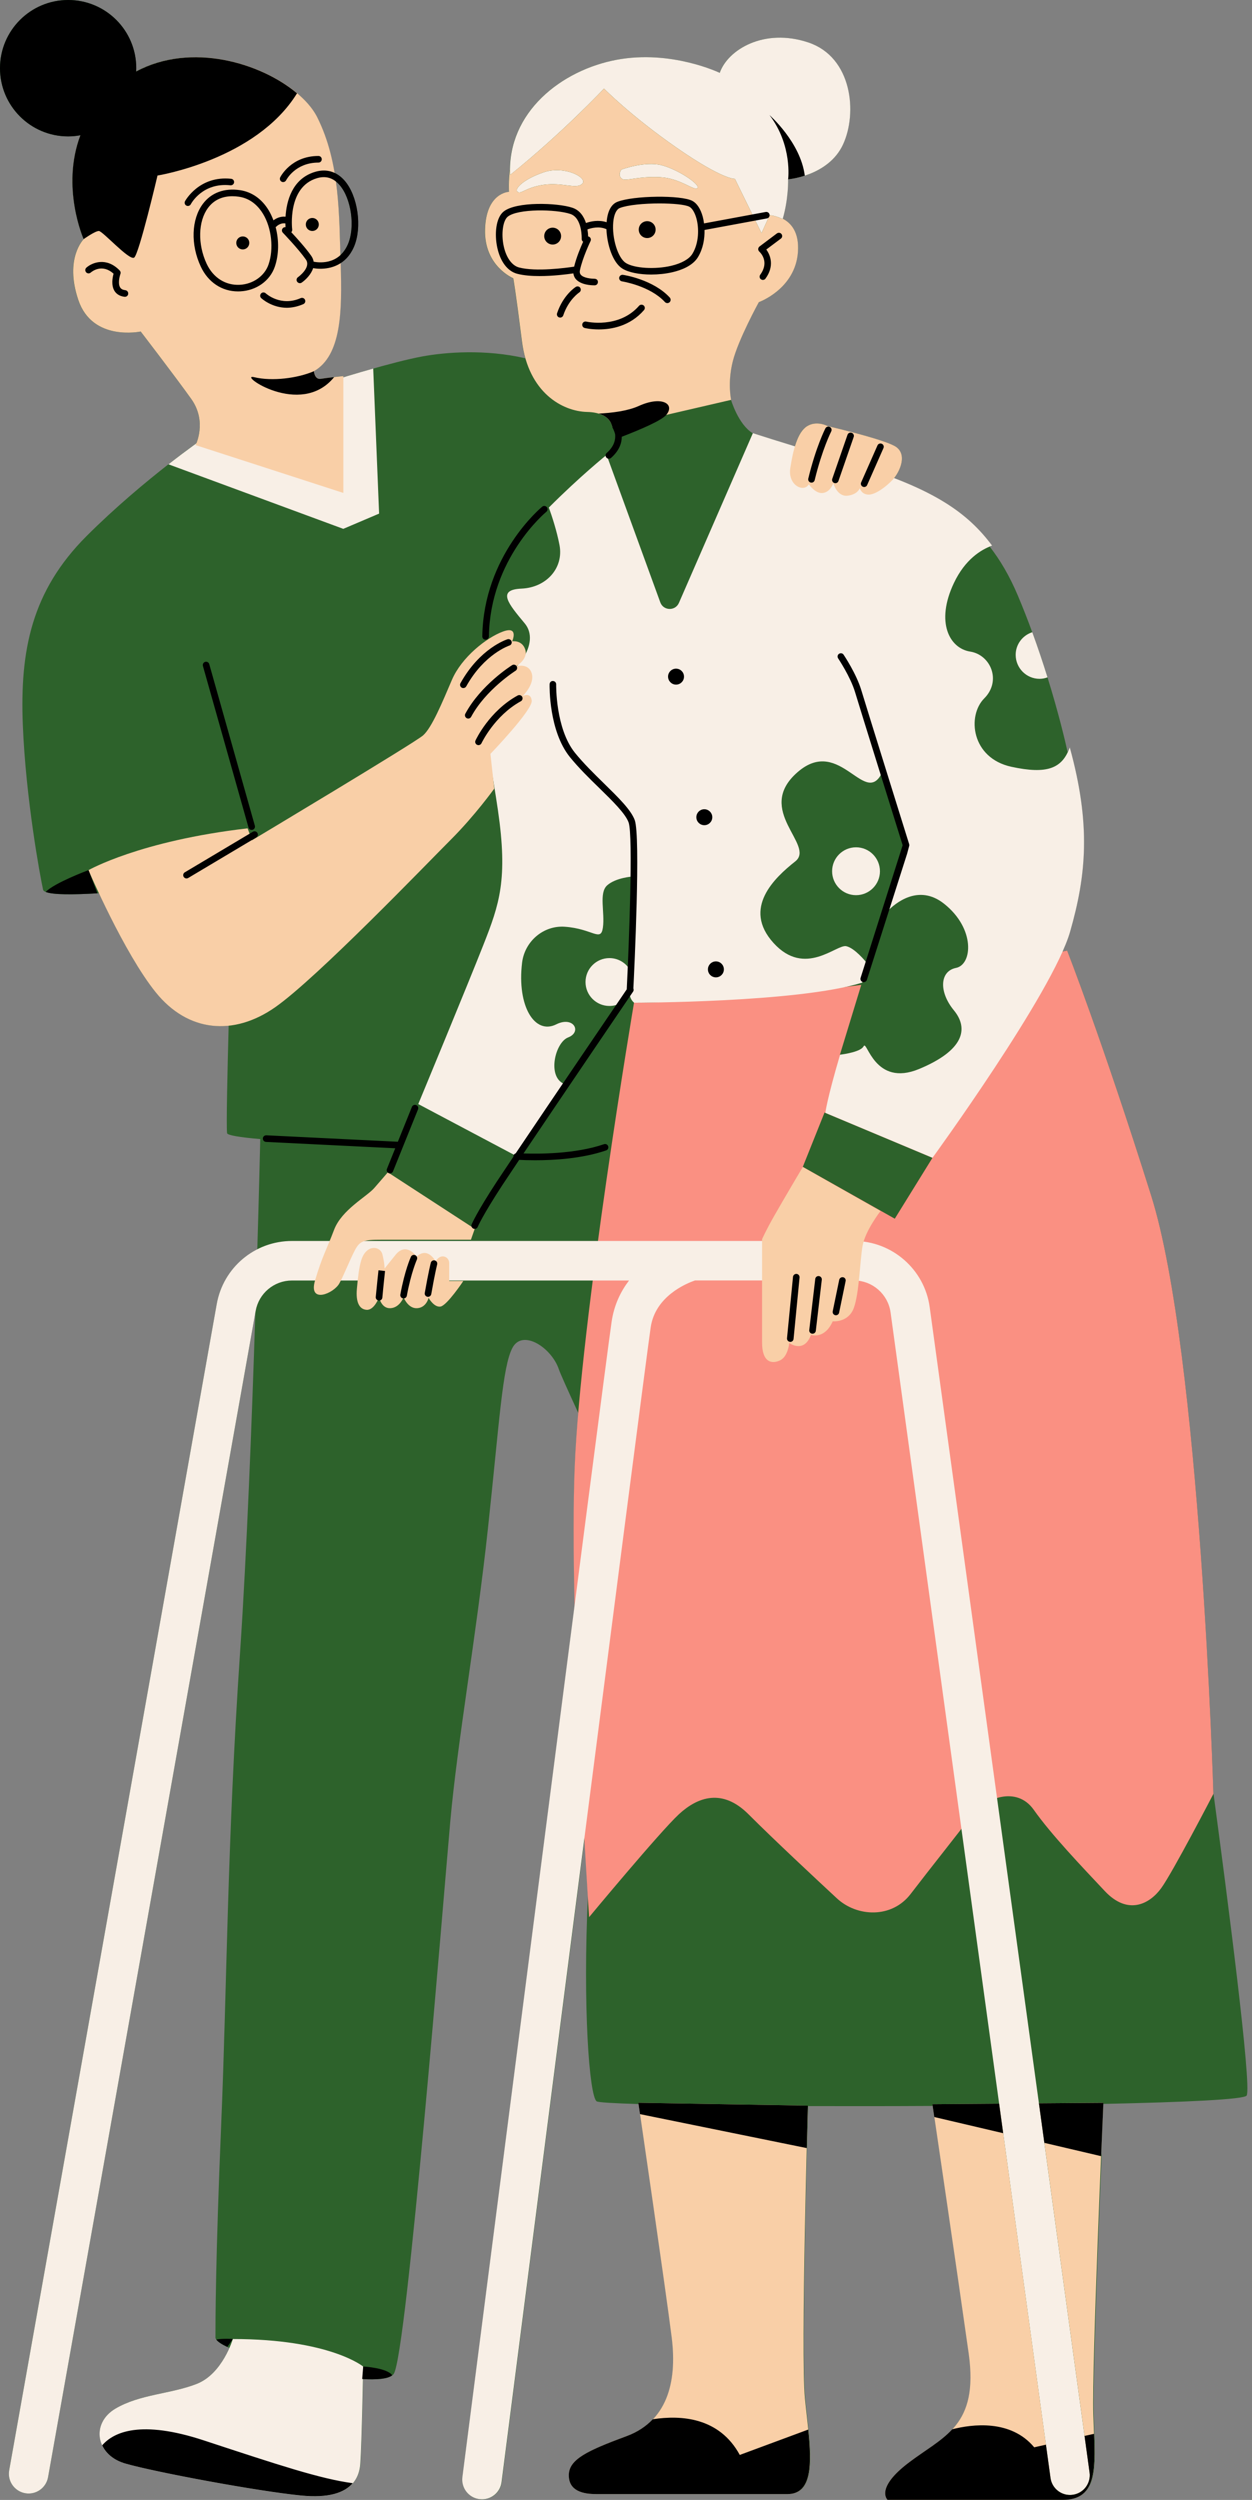
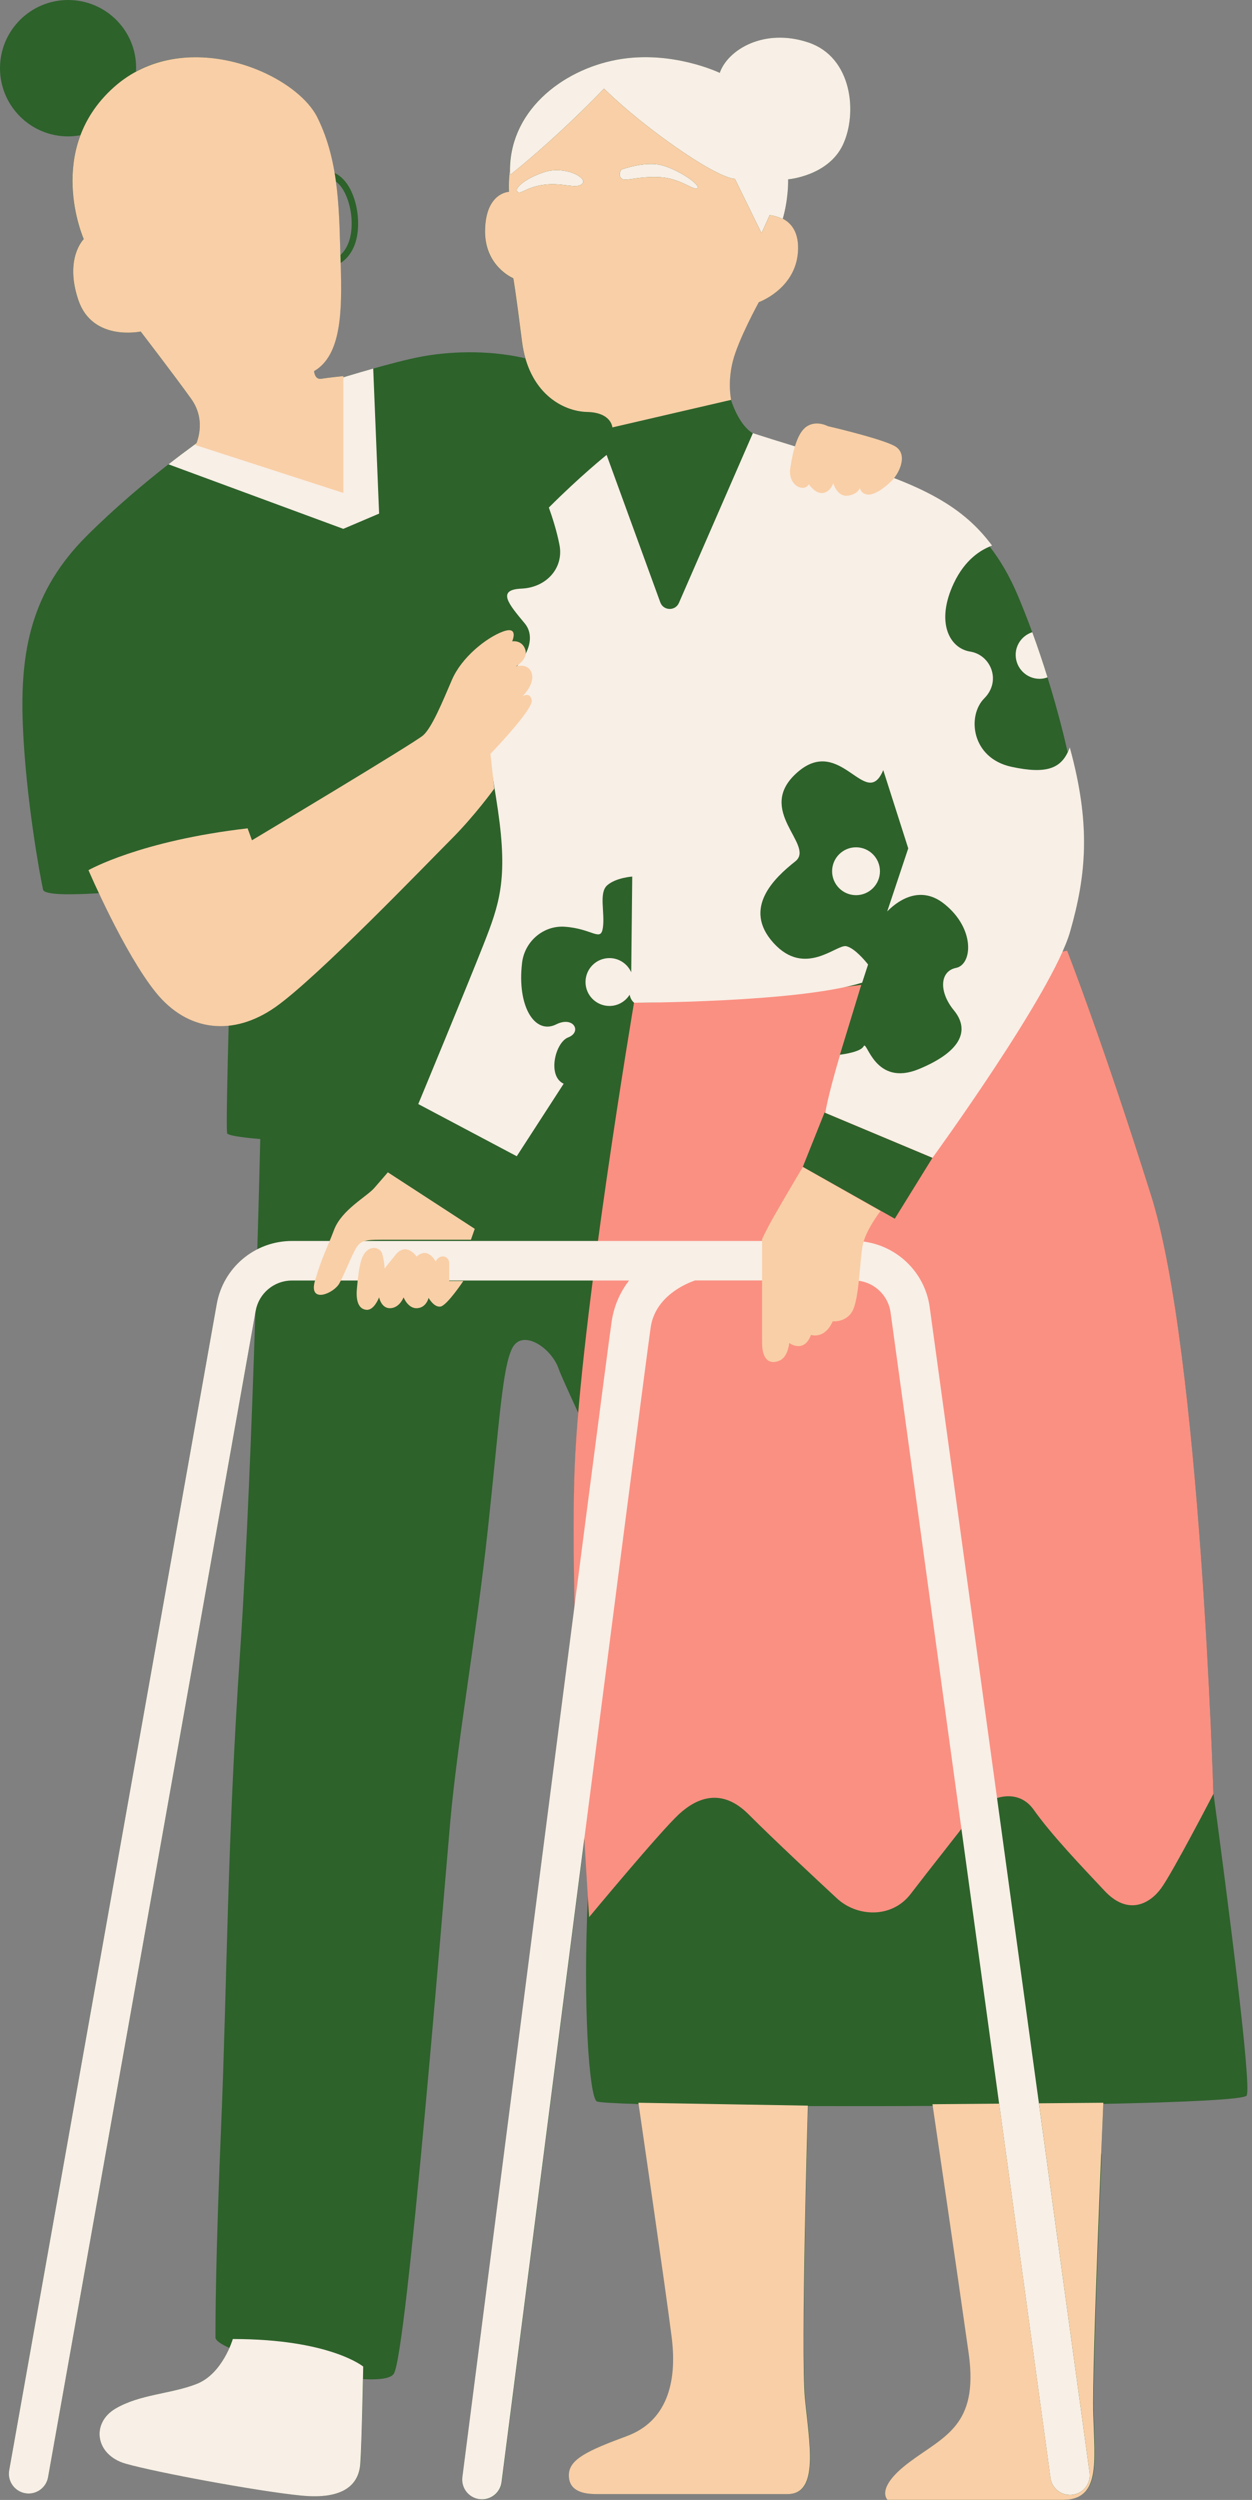
<svg xmlns="http://www.w3.org/2000/svg" fill="#000000" height="491.9" preserveAspectRatio="xMidYMid meet" version="1" viewBox="0.0 0.0 246.5 491.9" width="246.5" zoomAndPan="magnify">
  <rect x="0.0" y="0.0" width="246.5" height="491.9" fill="#808080" stroke="none" />
  <g id="change1_1">
    <path d="M216.83,423.12c0,0,0-0.01,0-0.01c0.09-2.16,0.17-4.03,0.23-5.53c0-0.08,0.01-0.17,0.01-0.25 c0.04-0.92,0.07-1.68,0.1-2.26c0-0.08,0.01-0.14,0.01-0.21c0-0.11,0.01-0.21,0.01-0.31c0.01-0.24,0.02-0.43,0.02-0.57 c16.13-0.34,27.81-0.88,28.24-1.65c1.04-1.88-3.86-39.57-6.57-59.71c-0.2-6.22-2.93-87.77-12.25-117.39 c-9.7-30.8-16.54-48.19-16.54-48.19s-0.32,0.07-0.9,0.19c0.65-1.45,1.15-2.76,1.47-3.89c3.17-11.11,4.13-21.01-0.07-36.27 c-0.12,0.33-0.25,0.64-0.39,0.94c-0.44-2.02-1.74-7.58-3.96-14.72l0,0c0,0,0,0,0,0c-0.21-0.67-0.42-1.35-0.65-2.04 c-0.02-0.05-0.03-0.11-0.05-0.16c-0.45-1.38-0.93-2.81-1.44-4.27c-0.02-0.05-0.04-0.1-0.06-0.16c-0.26-0.74-0.53-1.49-0.8-2.24 c0,0,0,0,0,0l0,0c-0.86-2.36-1.81-4.79-2.84-7.23c-1.64-3.89-3.52-7.04-5.53-9.62c0.15-0.06,0.3-0.13,0.44-0.18 c-3.88-5.21-8.98-9.34-19.3-13.29c1.25-1.54,2.74-4.97,0-6.39c-2.89-1.5-13.05-3.85-13.05-3.85s-2.14-1.18-4.06,0 c-1.11,0.68-1.86,2.19-2.4,3.99c-6.64-2.05-8.29-2.6-8.29-2.6c-2.85-1.71-4.28-6.56-4.28-6.56s-0.75-3.28,0.32-7.56 c1.07-4.28,5.13-11.66,5.13-11.66s7.16-2.57,7.7-9.84c0.29-3.97-1.39-5.76-2.98-6.58c1.16-4.04,1.05-7.75,1.05-7.75 s0.1-0.01,0.23-0.03c0.01,0,0.01,0,0.02,0c0.08-0.01,0.17-0.02,0.29-0.04c0,0,0.01,0,0.01,0c0.58-0.09,1.56-0.27,2.73-0.65 c0,0,0,0,0,0l0,0c2.53-0.82,5.86-2.54,7.52-6.12c2.89-6.2,1.82-17.22-6.84-20.1c-8.66-2.89-15.83,1.39-17.43,5.99 c0,0-9.52-4.6-20.32-2.57c-10.8,2.03-21.49,10.27-20.96,22.67c-0.02-0.5,0-0.97,0.02-1.45c-0.39,2.79-0.23,4.77-0.23,4.77 s-4.49,0.11-4.71,7.38c-0.21,7.27,5.56,9.62,5.56,9.62s0.43,2.25,1.71,12.41c0.15,1.2,0.38,2.3,0.68,3.32 c-7.92-1.83-15.71-1.2-20.25-0.37c-2.93,0.54-7.02,1.62-10.96,2.75c-0.06,0.02-0.11,0.03-0.17,0.05c-0.34,0.1-0.69,0.2-1.03,0.3 c-0.07,0.02-0.15,0.04-0.22,0.06c-0.38,0.11-0.76,0.22-1.13,0.33c-0.01,0-0.02,0-0.03,0.01c-0.4,0.12-0.8,0.24-1.19,0.35 c-0.03,0.01-0.07,0.02-0.1,0.03c-0.27,0.08-0.53,0.16-0.79,0.24V74c0,0-0.83,0.09-1.8,0.2l0,0c-0.01,0-0.02,0-0.03,0 c-0.21,0.02-0.43,0.05-0.65,0.08c-0.07,0.01-0.15,0.02-0.22,0.03c-0.16,0.02-0.32,0.04-0.48,0.06c-0.12,0.01-0.22,0.03-0.33,0.04 c-0.11,0.01-0.22,0.03-0.32,0.04c-0.2,0.03-0.39,0.06-0.55,0.08c-1.28,0.21-1.39-1.5-1.39-1.5c5.35-3.1,5.56-11.66,5.24-21.17 c0-0.03,0-0.06,0-0.09c1.01-0.65,1.95-1.63,2.63-3.18c1.68-3.84,0.79-10.07-1.86-13.08c-0.59-0.67-1.25-1.17-1.96-1.5 c-0.63-3.75-1.66-7.43-3.4-10.92c-0.81-1.61-2.18-3.23-3.97-4.74l0,0c0,0,0,0,0,0c-0.87-0.74-1.85-1.44-2.91-2.11 c-0.03-0.02-0.06-0.04-0.1-0.06c-1.04-0.65-2.15-1.25-3.33-1.8c-0.07-0.03-0.13-0.06-0.2-0.09c-1.17-0.53-2.39-1.01-3.66-1.43 c-0.09-0.03-0.18-0.06-0.27-0.08c-0.57-0.18-1.16-0.35-1.75-0.5c-0.07-0.02-0.13-0.04-0.2-0.05c-0.64-0.16-1.3-0.3-1.96-0.43 c-0.09-0.02-0.19-0.03-0.28-0.05c-0.57-0.1-1.14-0.19-1.71-0.26c-0.13-0.02-0.26-0.03-0.39-0.05c-0.66-0.07-1.32-0.13-1.99-0.16 c-0.06,0-0.12,0-0.18,0c-0.6-0.02-1.19-0.02-1.79-0.01c-0.16,0-0.32,0.01-0.49,0.02c-0.64,0.03-1.28,0.07-1.92,0.14 c-0.02,0-0.04,0-0.05,0c-0.65,0.08-1.3,0.19-1.95,0.31c-0.17,0.03-0.33,0.07-0.49,0.1c-0.54,0.12-1.09,0.25-1.63,0.41 c-0.11,0.03-0.23,0.06-0.35,0.1c-0.63,0.19-1.26,0.42-1.88,0.67c-0.14,0.06-0.29,0.12-0.43,0.18c-0.51,0.22-1.01,0.45-1.5,0.71 c-0.1,0.05-0.19,0.09-0.29,0.14c0.01-0.22,0.03-0.44,0.03-0.66C26.84,6.01,20.83,0,13.42,0S0,6.01,0,13.42 c0,7.41,6.01,13.42,13.42,13.42c0.82,0,1.63-0.09,2.41-0.23c0,0,0,0,0,0c-3.15,8.35-0.77,16.61,0.24,19.42 c0,0.01,0.01,0.02,0.01,0.03c0.15,0.42,0.27,0.71,0.33,0.86c0.01,0.02,0.01,0.02,0.02,0.04c0.02,0.05,0.04,0.09,0.04,0.09 s-3.85,3.74-1.07,11.98s12.3,6.2,12.3,6.2s6.74,8.77,9.95,13.26c2.68,3.75,1.48,7.57,1.01,8.73c-1.16,0.83-3.09,2.26-5.49,4.13 c0,0,0,0,0,0l0,0c-4.42,3.45-10.42,8.43-16.13,14.13C6.2,116.32,3.92,128.01,4.49,142.55c0.57,14.54,3.42,29.94,3.99,32.51 c0.06,0.28,0.47,0.48,1.13,0.62c0.02,0.01,0.05,0.01,0.07,0.02c0.75,0.15,1.82,0.24,3.11,0.26c0.04,0,0.08,0,0.13,0 c0.42,0.01,0.86,0.01,1.33,0c0,0,0.01,0,0.01,0c0.97-0.01,2.03-0.04,3.14-0.09c0.04,0,0.08,0,0.12-0.01 c0.54-0.03,1.09-0.05,1.65-0.09c0,0,0,0,0.01,0l0,0c0.1-0.01,0.2-0.01,0.31-0.02c2.53,5.4,7.01,14.32,11.21,19.52 c3.99,4.94,9.06,7.09,14.32,6.54c-0.23,8.44-0.49,19.91-0.31,21.16c0.06,0.41,2.5,0.82,6.53,1.16c-0.07,2.88-0.26,10.95-0.58,21.7 c-4.09,2.09-7.14,5.99-7.98,10.78L1.81,486.07c-0.38,2.11,1.03,4.13,3.14,4.51c2.11,0.38,4.13-1.03,4.51-3.14l40.82-229.19 c-0.68,21.05-1.69,47.38-3.01,66.82c-2.57,37.93-2.57,65.59-3.71,92.68c-1.14,27.09-1.14,39.07-1.14,42.21 c0,0.12,0.07,0.26,0.17,0.4l0,0c0,0,0,0,0,0c0.15,0.22,0.42,0.45,0.79,0.69c0,0,0,0,0,0c0.18,0.12,0.39,0.25,0.62,0.37 c0,0,0.01,0,0.01,0.01c0.34,0.19,0.73,0.38,1.16,0.57c-0.95,2.17-2.99,5.73-6.46,7.08c-5.13,2-11.12,2-15.97,4.85 c-3.16,1.86-3.88,5.17-2.35,7.72c0.03,0.05,0.07,0.11,0.1,0.16c0.09,0.15,0.19,0.29,0.3,0.43c0.05,0.07,0.11,0.13,0.17,0.2 c0.12,0.14,0.25,0.29,0.38,0.42c0.16,0.16,0.33,0.31,0.51,0.45c0.09,0.08,0.2,0.14,0.3,0.21c0.14,0.1,0.29,0.21,0.45,0.3 c0.1,0.06,0.21,0.12,0.32,0.18c0.18,0.1,0.37,0.19,0.57,0.28c0.1,0.04,0.19,0.09,0.3,0.13c0.31,0.12,0.62,0.24,0.96,0.34 c5.99,1.71,25.95,5.42,34.51,6.27c0.62,0.06,1.21,0.1,1.77,0.12c0.17,0.01,0.33,0.01,0.5,0.01c0.39,0.01,0.77,0,1.14-0.01 c0.16-0.01,0.32-0.01,0.47-0.02c0.38-0.02,0.75-0.06,1.1-0.11c0.09-0.01,0.19-0.02,0.29-0.03c0.45-0.07,0.87-0.15,1.26-0.25 c0.03-0.01,0.05-0.02,0.08-0.02c0.36-0.1,0.69-0.21,1.01-0.33c0.07-0.03,0.14-0.06,0.21-0.09c0.28-0.12,0.54-0.25,0.78-0.38 c0.05-0.03,0.1-0.05,0.15-0.08c0.58-0.35,1.07-0.76,1.47-1.21c0,0,0,0,0,0l0,0c0.93-1.07,1.38-2.41,1.48-3.85 c0.21-2.99,0.43-12.19,0.52-16.64c1.33,0.07,2.5,0.07,3.46-0.04c0.03,0,0.07-0.01,0.11-0.01c0.2-0.02,0.39-0.05,0.58-0.09 c0.06-0.01,0.12-0.02,0.18-0.03c0.17-0.03,0.32-0.07,0.47-0.12c0.06-0.02,0.11-0.03,0.16-0.05c0.14-0.05,0.27-0.1,0.38-0.15 c0.04-0.02,0.07-0.04,0.11-0.06c0.11-0.06,0.22-0.12,0.31-0.2l0,0l0,0c0.11-0.09,0.21-0.18,0.28-0.29 c2.57-3.99,9.7-92.68,11.12-108.65c1.43-15.97,5.13-36.5,7.41-57.61c2.28-21.1,2.85-31.94,4.85-35.65c2-3.71,7.7,0,9.13,4.28 c0.26,0.77,1.68,3.94,3.84,8.62c-0.33,3.91-0.57,7.54-0.7,10.77c-0.29,7.51-0.25,17.03-0.01,27.02 c-8.46,65.43-21.31,165.45-22.09,171.54c-0.27,2.13,1.23,4.08,3.36,4.35c0.17,0.02,0.34,0.03,0.5,0.03c1.93,0,3.6-1.43,3.85-3.39 c0.15-1.19,8.53-66.41,16.31-126.72c0.26,4.6,0.49,8.43,0.66,11.15c-1.04,22.01,0.26,39.61,1.71,40.64c0.3,0.21,3.35,0.39,8.31,0.54 c0.46,3.13,5.43,37.24,6.52,45.94c0.83,6.63-0.16,12.35-3.71,16.08c-0.33,0.35-0.68,0.67-1.05,0.98c-0.01,0.01-0.02,0.01-0.03,0.02 c-0.35,0.29-0.72,0.56-1.11,0.82c-0.04,0.03-0.08,0.06-0.12,0.08c-0.36,0.23-0.74,0.44-1.13,0.65c-0.08,0.04-0.15,0.08-0.22,0.12 c-0.46,0.23-0.95,0.44-1.46,0.63c-7.7,2.85-11.41,4.56-11.41,7.7c0,3.14,2.85,3.71,5.42,3.71c2.57,0,31.37,0,37.64,0 c0.36,0,0.68-0.04,0.98-0.1c0.09-0.02,0.18-0.05,0.27-0.07c0.21-0.06,0.4-0.13,0.58-0.22c0.08-0.04,0.17-0.08,0.25-0.12 c0.19-0.11,0.37-0.24,0.53-0.38c0.04-0.04,0.09-0.07,0.13-0.11c0.19-0.19,0.37-0.41,0.52-0.64c0.05-0.07,0.08-0.15,0.13-0.23 c0.1-0.18,0.2-0.37,0.29-0.57c0.04-0.1,0.08-0.21,0.12-0.32c0.07-0.21,0.14-0.42,0.2-0.65c0.03-0.11,0.06-0.21,0.08-0.32 c0.07-0.32,0.13-0.66,0.18-1.02c0.01-0.11,0.02-0.23,0.03-0.35c0.03-0.26,0.05-0.53,0.07-0.81c0.01-0.17,0.02-0.35,0.02-0.52 c0.01-0.24,0.01-0.48,0.01-0.73c0-0.19,0-0.38,0-0.57c0-0.26-0.01-0.53-0.02-0.8c-0.01-0.36-0.03-0.73-0.05-1.1 c-0.01-0.22-0.03-0.44-0.04-0.66c-0.02-0.3-0.05-0.6-0.07-0.9c-0.01-0.15-0.03-0.3-0.04-0.45c-0.21-2.33-0.52-4.79-0.75-7.18 c-0.63-6.56-0.01-35.06,0.35-49.36c0.01-0.4,0.02-0.79,0.03-1.17c0.01-0.23,0.01-0.46,0.02-0.68c0.01-0.22,0.01-0.45,0.02-0.66 c0.01-0.29,0.02-0.57,0.02-0.84c0.01-0.24,0.01-0.48,0.02-0.7c0-0.02,0-0.04,0-0.06c0.01-0.45,0.02-0.88,0.03-1.26 c0-0.01,0-0.01,0-0.02c0.01-0.38,0.02-0.72,0.03-1.03c0-0.06,0-0.12,0.01-0.18c0.01-0.26,0.01-0.5,0.02-0.7c0-0.01,0-0.02,0-0.03 c0-0.18,0.01-0.32,0.01-0.45c0.01-0.18,0.01-0.3,0.01-0.37c7.87,0.02,16.25,0.02,24.58-0.03c0.53,3.6,5.2,35.26,7.08,48.7 c1.09,7.81-0.47,11.93-3.23,14.91c-0.28,0.3-0.57,0.59-0.87,0.87c-0.01,0.01-0.02,0.02-0.03,0.03c-0.3,0.28-0.62,0.55-0.94,0.82 c0,0-0.01,0.01-0.01,0.01c-1.57,1.29-3.37,2.44-5.2,3.73c-0.05,0.03-0.1,0.07-0.14,0.1c-0.42,0.3-0.84,0.6-1.26,0.92 c-6.84,5.13-4.28,7.41-4.28,7.41s27.09,0,34.51,0c0.43,0,0.83-0.03,1.21-0.08c0.13-0.02,0.24-0.05,0.36-0.07 c0.24-0.04,0.48-0.09,0.69-0.16c0.13-0.04,0.24-0.08,0.36-0.13c0.19-0.07,0.37-0.15,0.54-0.24c0.11-0.06,0.22-0.12,0.33-0.19 c0.15-0.1,0.3-0.2,0.44-0.32c0.09-0.08,0.19-0.15,0.27-0.23c0.13-0.13,0.25-0.27,0.37-0.41c0.07-0.09,0.15-0.17,0.21-0.26 c0.13-0.19,0.25-0.4,0.37-0.62c0.03-0.07,0.07-0.13,0.11-0.19c0.13-0.27,0.24-0.55,0.34-0.85c0.04-0.13,0.07-0.26,0.11-0.39 c0.06-0.2,0.11-0.4,0.15-0.61c0.03-0.16,0.06-0.32,0.09-0.49c0.03-0.2,0.07-0.4,0.1-0.61c0.02-0.18,0.04-0.36,0.06-0.54 c0.02-0.21,0.04-0.43,0.05-0.65c0.01-0.19,0.03-0.38,0.04-0.58c0.01-0.23,0.02-0.46,0.02-0.7c0-0.2,0.01-0.4,0.01-0.61 c0-0.24,0-0.5,0-0.75c0-0.57-0.01-1.15-0.03-1.75c0-0.07,0-0.13,0-0.2c-0.05-1.64-0.14-3.38-0.19-5.21 c-0.2-6.75,0.91-35.33,1.56-50.98C216.81,423.76,216.82,423.43,216.83,423.12z M204.59,414.19l9.93,72.32L204.59,414.19 C204.59,414.19,204.59,414.19,204.59,414.19z M66.84,36.37c2.33,2.64,3.13,8.33,1.65,11.7C68.08,49,67.57,49.68,67,50.2 c-0.14-4.76-0.22-9.68-0.88-14.5C66.37,35.89,66.61,36.11,66.84,36.37z" fill="#2d622b" />
  </g>
  <g id="change2_1">
    <path d="M226.64,235.23c-9.7-30.8-16.54-48.19-16.54-48.19s-6.65,1.41-16.97,3.18c0,0.16,0,0.32,0,0.45 c0,0.86-0.64,1.92-0.86,4.06c-0.21,2.14-1.07,11.98-1.07,11.98s-10.91,8.77-15.19,8.34c-4.28-0.43-10.64-7.52-10.64-7.52l4.2-13.74 c-14.11,1.85-30.08,3.39-44.74,3.5c0,0-10.55,62.45-11.69,91.54c-1.14,29.09,2.85,88.4,2.85,88.4s13.97-16.83,17.68-20.25 c3.71-3.42,8.56-5.13,13.69,0c5.13,5.13,13.4,12.83,17.4,16.54c3.99,3.71,10.84,3.99,14.54-0.86c3.71-4.85,9.41-11.98,11.98-15.4 c2.57-3.42,8.84-5.99,12.26-1.14c3.42,4.85,9.41,11.12,13.97,15.97c4.56,4.85,8.84,2.57,11.12-0.57 c2.28-3.14,10.27-18.54,10.27-18.54S236.34,266.03,226.64,235.23z M176.17,239.8l-18.11-10.2l4.28-10.69l21.25,8.91L176.17,239.8z" fill="#fa9082" />
  </g>
  <g id="change3_1">
    <path d="M95.18,185.9c3.14-7.98,4.85-12.83,2.85-26.52c-0.92-6.3-2.56-15.01-3.23-23.64 c7.2-2.69,11.65-9.31,8.51-13.08c-3.21-3.85-5.56-6.63-0.64-6.84c4.92-0.21,8.34-4.06,7.49-8.56c-0.53-2.77-1.46-5.62-2.1-7.39 c6.07-6.09,11.37-10.36,11.37-10.36l10.57,29.01c0.61,1.68,2.96,1.75,3.67,0.11l14.56-33.4c0,0,3.42,1.14,20.25,6.27 c15.59,4.76,22.12,9.52,26.85,15.86c-2.14,0.77-5.31,2.68-7.53,7.38c-3.64,7.7-0.86,12.83,3.21,13.47c4.06,0.64,6.2,5.77,2.78,9.2 c-3.42,3.42-2.57,11.76,5.35,13.47c7.02,1.52,10,0.34,11.48-3.83c4.2,15.26,3.25,25.16,0.07,36.27 c-3.42,11.98-27.09,44.49-27.09,44.49l-21.1-8.84c0,0,0.29-2.59,2.9-11.44c0.93-0.12,4.11-0.59,4.65-1.68 c0.64-1.28,2.14,8.13,10.91,4.49c8.77-3.64,9.84-7.91,6.84-11.55c-2.99-3.64-2.78-7.7,0.43-8.34c3.21-0.64,3.85-7.7-2.35-12.62 c-5.03-3.99-9.63-0.11-11.2,1.51l4.14-12.41l-4.92-15.4c-3.42,8.13-8.34-7.06-16.9,0.43c-8.56,7.49,3.64,14.33-0.43,17.54 c-4.06,3.21-10.48,9.2-4.28,16.04c6.2,6.84,12.41,0.21,14.33,0.64c1.61,0.36,3.67,2.81,4.29,3.6l-1.16,3.57 c-12.65,3.95-44.91,3.95-44.91,3.95c-0.5-0.42-0.76-0.99-0.87-1.58c-0.83,1.33-2.3,2.22-3.98,2.22c-2.6,0-4.71-2.11-4.71-4.71 s2.11-4.71,4.71-4.71c1.91,0,3.55,1.15,4.29,2.79c0.04-4.64,0.2-18.83,0.2-18.83s-3.21,0.21-4.92,1.71 c-1.71,1.5-0.43,5.35-0.86,8.34c-0.41,2.89-2.02,0.2-7.51-0.18c-4.22-0.29-7.9,2.9-8.4,7.09c-1.03,8.6,2.52,14.22,6.72,12.12 c3.42-1.71,5.13,1.5,2.35,2.57c-2.53,0.97-4.16,7.61-0.88,9.11l-9.24,14.27l-19.39-10.27C82.34,217.27,92.04,193.88,95.18,185.9z M118.92,17.43c0,0,5.24,5.35,14.33,11.66c9.09,6.31,11.44,6.1,11.44,6.1l5.24,10.69l1.6-3.53c0,0,0.96,0,2.57,0.75 c1.18-4.06,1.07-7.81,1.07-7.81s7.91-0.64,10.8-6.84c2.89-6.2,1.82-17.22-6.84-20.1c-8.66-2.89-15.83,1.39-17.43,5.99 c0,0-9.52-4.6-20.32-2.57c-10.8,2.03-21.49,10.27-20.96,22.67C110.68,26.2,118.92,17.43,118.92,17.43z M122.34,33.37 c-0.53,0.75-0.43,1.6,0.32,1.92c0.75,0.32,3.21-0.64,7.27-0.43c4.06,0.21,6.74,2.78,7.38,2.14c0.64-0.64-3.74-3.64-7.06-4.49 C126.94,31.65,122.34,33.37,122.34,33.37z M107.05,33.9c-4.06,1.39-5.67,3.21-5.24,3.74c0.66,0.82,1.5-0.75,5.24-1.28 c3.74-0.53,6.42,0.96,7.59-0.21C115.82,34.97,111.11,32.51,107.05,33.9z M168.54,166.72c-2.6,0-4.71,2.11-4.71,4.71 c0,2.6,2.11,4.71,4.71,4.71c2.6,0,4.71-2.11,4.71-4.71C173.24,168.83,171.14,166.72,168.54,166.72z M204.68,133.57 c0.55,0,1.07-0.11,1.56-0.29c-0.86-2.76-1.86-5.76-3-8.88c-1.89,0.61-3.27,2.36-3.27,4.46 C199.98,131.46,202.08,133.57,204.68,133.57z M38.71,469.08c-5.13,2-11.12,2-15.97,4.85c-4.85,2.85-3.99,9.13,2,10.84 c5.99,1.71,25.95,5.42,34.51,6.27c8.56,0.86,11.41-2.28,11.69-6.27c0.29-3.99,0.57-19.11,0.57-19.11s-6.56-5.42-25.67-5.42 C45.84,460.23,43.85,467.08,38.71,469.08z M74.64,101.06l-1.16-28.54c-6.85,1.93-13.66,4.16-13.66,4.16l-19.96,9.7 c0,0-2.7,1.87-6.69,4.98l34.42,12.7L74.64,101.06z M214.52,486.51l-31.48-229.32c-1.01-7.42-7.42-13.01-14.91-13.01H57.49 c-7.32,0-13.55,5.23-14.82,12.43L1.81,486.07c-0.38,2.11,1.03,4.13,3.14,4.51c2.11,0.38,4.13-1.03,4.51-3.14l40.87-229.47 c0.61-3.48,3.63-6.01,7.16-6.01h66.36c-1.63,2.13-2.94,4.78-3.43,8.1C119,269.67,92.18,478.52,91.04,487.4 c-0.27,2.13,1.23,4.08,3.36,4.35c0.17,0.02,0.34,0.03,0.5,0.03c1.93,0,3.6-1.43,3.85-3.39c0.28-2.18,27.96-217.66,29.36-227.21 c0.9-6.15,7.04-8.65,8.72-9.23h31.3c3.62,0,6.72,2.7,7.21,6.29l31.48,229.32c0.27,1.95,1.93,3.36,3.84,3.36 c0.18,0,0.35-0.01,0.53-0.04C213.33,490.6,214.81,488.64,214.52,486.51z" fill="#f8efe6" />
  </g>
  <g id="change4_1">
    <path d="M155.6,92.08c0.53-3.42,1.39-7.06,3.32-8.23c1.92-1.18,4.06,0,4.06,0s10.16,2.35,13.05,3.85 c2.89,1.5,1.07,5.24-0.21,6.63c-1.28,1.39-3.53,3.1-4.92,2.99c-1.39-0.11-1.6-1.28-1.6-1.28s-0.43,1.28-2.46,1.5 c-2.03,0.21-2.78-2.46-2.78-2.46s-0.53,1.71-2.03,1.92c-1.5,0.21-2.78-1.71-2.78-1.71C158.27,96.99,155.06,95.5,155.6,92.08z M104.69,132.5c-0.64-2.14-3.1-1.39-3.1-1.39s2.46-1.39,1.82-3.32c-0.64-1.92-2.57-1.6-2.57-1.6s1.39-3.1-1.82-1.92 c-3.21,1.18-8.13,5.03-10.05,9.52c-1.92,4.49-3.96,9.41-5.67,10.91c-1.71,1.5-33.69,20.64-33.69,20.64l-0.86-2.35 c-21.28,2.46-31.33,8.23-31.33,8.23s6.95,16.25,13.26,24.06c6.31,7.81,15.29,8.66,23.53,2.89c8.23-5.77,29.73-28.13,34.54-32.94 c4.81-4.81,8.56-10.05,8.56-10.05l-0.75-6.84c0,0,8.34-8.66,8.13-10.48c-0.21-1.82-1.82-0.86-1.82-0.86S105.34,134.64,104.69,132.5z M27.7,65.23c0,0,6.74,8.77,9.95,13.26c3.21,4.49,0.86,9.09,0.86,9.09l29.09,9.41V74c0,0-3.1,0.32-4.38,0.53 c-1.28,0.21-1.39-1.5-1.39-1.5c5.35-3.1,5.56-11.66,5.24-21.17c-0.32-9.52-0.11-19.78-4.6-28.77c-4.49-8.98-26.41-18.18-40.1-5.88 c-13.69,12.3-5.88,29.84-5.88,29.84s-3.85,3.74-1.07,11.98S27.7,65.23,27.7,65.23z M73.68,233.77c-1.5,1.71-6.42,4.28-7.91,8.23 c-1.5,3.96-2.35,5.24-3.74,9.95c-1.39,4.71,3.74,2.57,4.81,0.53c1.07-2.03,1.82-4.06,2.89-6.2c1.07-2.14,1.71-2.35,5.45-2.35 c3.74,0,17.54,0,17.54,0l0.75-2.14l-17.11-11.12C76.36,230.67,75.18,232.06,73.68,233.77z M88.44,248.53c0-1.28-1.71-2.03-2.67-0.32 c0,0-1.5-2.99-3.74-0.96c0,0-2.03-2.99-4.17-0.32c-2.14,2.67-2.14,2.67-2.14,2.67s0-1.07-0.43-2.78c-0.43-1.71-3.21-2.03-4.17,1.18 c-0.44,1.47-0.64,3.21-0.86,5.67c-0.21,2.46,0.43,3.96,1.92,4.06c1.5,0.11,2.46-2.46,2.46-2.46s0.43,2.25,2.25,2.14 c1.82-0.11,2.57-2.14,2.57-2.14s0.86,2.25,2.67,2.14c1.82-0.11,2.25-2.03,2.25-2.03s1.07,1.92,2.35,1.71 c1.28-0.21,4.49-5.03,4.49-5.03h-2.78C88.44,252.06,88.44,249.81,88.44,248.53z M152.5,239.12c-1.71,2.99-2.46,4.71-2.46,4.71 s0,16.36,0,20.32c0,3.96,1.92,4.28,3.53,3.53c1.6-0.75,1.82-3.42,1.82-3.42s2.89,2.14,4.28-1.6c0,0,2.67,0.96,4.28-2.67 c0,0,3.1,0.32,4.17-2.67c1.07-2.99,1.18-9.2,1.71-12.19c0.53-2.99,3.53-6.84,3.53-6.84l-15.29-8.66 C158.06,229.6,154.21,236.12,152.5,239.12z M115.6,81.06c-4.81-0.11-11.55-3.74-12.83-13.9c-1.28-10.16-1.71-12.41-1.71-12.41 s-5.77-2.35-5.56-9.62c0.21-7.27,4.71-7.38,4.71-7.38s-0.15-1.98,0.23-4.77c-0.01,0.48-0.04,0.96-0.02,1.45 c10.27-8.23,18.5-17,18.5-17s5.24,5.35,14.33,11.66c9.09,6.31,11.44,6.1,11.44,6.1l5.24,10.69l1.6-3.53c0,0,0.96,0,2.57,0.75 c0.01-0.02,0.01-0.04,0.02-0.06c1.59,0.82,3.27,2.61,2.98,6.58c-0.53,7.27-7.7,9.84-7.7,9.84s-4.06,7.38-5.13,11.66 c-1.07,4.28-0.32,7.56-0.32,7.56l-23.38,5.42C120.56,84.09,120.41,81.17,115.6,81.06z M122.66,35.29c0.75,0.32,3.21-0.64,7.27-0.43 c4.06,0.21,6.74,2.78,7.38,2.14c0.64-0.64-3.74-3.64-7.06-4.49c-3.32-0.86-7.91,0.86-7.91,0.86 C121.8,34.11,121.91,34.97,122.66,35.29z M107.05,33.9c-4.06,1.39-5.67,3.21-5.24,3.74c0.66,0.82,1.5-0.75,5.24-1.28 c3.74-0.53,6.42,0.96,7.59-0.21C115.82,34.97,111.11,32.51,107.05,33.9z M217.23,413.75l-12.68,0.11l9.97,72.65 c0.29,2.13-1.19,4.09-3.32,4.38c-0.18,0.03-0.36,0.04-0.53,0.04c-1.91,0-3.58-1.41-3.84-3.36l-10.11-73.64l-13.13,0.11 c0,0,5.13,34.79,7.13,49.05c2,14.26-4.85,16.25-11.69,21.39c-6.84,5.13-4.28,7.41-4.28,7.41s27.09,0,34.51,0 c7.41,0,6.27-7.41,5.99-16.83C214.95,465.65,217.23,413.75,217.23,413.75z M159.06,414.32l-33.37-0.57c0,0,5.42,37.07,6.56,46.2 c1.14,9.13-1.14,16.54-8.84,19.39c-7.7,2.85-11.41,4.56-11.41,7.7c0,3.14,2.85,3.71,5.42,3.71c2.57,0,31.37,0,37.64,0 c6.27,0,4.28-9.98,3.42-18.82C157.63,463.09,159.06,414.32,159.06,414.32z" fill="#f9cfa7" />
  </g>
  <g id="change5_1">
-     <path d="M82.3,218.29l-4.92,12.19c-0.1,0.25-0.34,0.41-0.6,0.41c-0.08,0-0.16-0.02-0.24-0.05 c-0.33-0.13-0.49-0.51-0.36-0.84l1.64-4.06l-25.45-1.25c-0.36-0.02-0.63-0.32-0.62-0.68c0.02-0.36,0.32-0.63,0.68-0.62l25.9,1.27 l2.77-6.86c0.13-0.33,0.51-0.49,0.84-0.36C82.28,217.58,82.44,217.96,82.3,218.29z M95.6,125.87 C95.6,125.87,95.6,125.87,95.6,125.87c0.36,0,0.65-0.28,0.66-0.64c0.21-15.32,11.2-24.44,11.31-24.53c0.28-0.23,0.32-0.63,0.09-0.91 c-0.23-0.28-0.63-0.32-0.91-0.09c-0.12,0.09-11.57,9.57-11.79,25.52C94.95,125.58,95.24,125.87,95.6,125.87z M85.61,248.01 c-0.35-0.09-0.7,0.11-0.79,0.46c-0.02,0.07-0.44,1.68-1.19,5.94c-0.06,0.35,0.17,0.69,0.53,0.75c0.04,0.01,0.08,0.01,0.11,0.01 c0.31,0,0.58-0.22,0.64-0.54c0.73-4.19,1.16-5.81,1.16-5.83C86.16,248.46,85.96,248.1,85.61,248.01z M81.76,246.98 c-0.33-0.15-0.71-0.01-0.86,0.32c-0.05,0.11-1.22,2.69-2.08,7.43c-0.06,0.35,0.17,0.69,0.52,0.75c0.04,0.01,0.08,0.01,0.12,0.01 c0.31,0,0.58-0.22,0.64-0.53c0.83-4.55,1.97-7.09,1.98-7.12C82.23,247.51,82.08,247.13,81.76,246.98z M74.64,255.91 c0.33,0,0.61-0.25,0.64-0.59c0.21-2.35,0.53-5.23,0.53-5.23l-1.29-0.14c0,0-0.32,2.89-0.54,5.25c-0.03,0.36,0.23,0.67,0.59,0.7 C74.61,255.91,74.63,255.91,74.64,255.91z M155.6,264.04c0.33,0,0.61-0.25,0.64-0.58l1.18-12.09c0.03-0.36-0.23-0.67-0.58-0.71 c-0.35-0.03-0.67,0.23-0.71,0.58l-1.18,12.08c-0.03,0.36,0.23,0.67,0.58,0.71C155.56,264.04,155.58,264.04,155.6,264.04z M161.23,251.09c-0.37-0.04-0.68,0.21-0.72,0.57l-1.18,10.05c-0.04,0.36,0.21,0.68,0.57,0.72c0.03,0,0.05,0,0.08,0 c0.32,0,0.6-0.24,0.64-0.57l1.18-10.05C161.84,251.46,161.59,251.14,161.23,251.09z M166,251.32c-0.34-0.07-0.69,0.15-0.77,0.5 l-1.28,6.2c-0.07,0.35,0.15,0.69,0.5,0.77c0.04,0.01,0.09,0.01,0.13,0.01c0.3,0,0.57-0.21,0.63-0.52l1.28-6.2 C166.57,251.73,166.35,251.39,166,251.32z M179,166.47c0.04-0.12,0.03-0.25,0-0.37c-0.08-0.27-8.46-27.09-9.41-30.26 c-0.98-3.27-3.4-6.87-3.5-7.02c-0.2-0.3-0.6-0.37-0.9-0.17c-0.3,0.2-0.37,0.6-0.17,0.9c0.02,0.04,2.42,3.59,3.34,6.67 c0.91,3.04,8.61,27.69,9.36,30.09l-8.28,26.1c-0.11,0.34,0.08,0.71,0.42,0.81c0.07,0.02,0.13,0.03,0.2,0.03 c0.27,0,0.53-0.18,0.62-0.45l7.92-24.83L179,166.47z M163.38,84.01c-0.32-0.16-0.71-0.04-0.87,0.28c-0.08,0.15-1.87,3.67-3.37,9.88 c-0.08,0.35,0.13,0.7,0.48,0.78c0.05,0.01,0.1,0.02,0.15,0.02c0.29,0,0.56-0.2,0.63-0.5c1.46-6.04,3.24-9.55,3.26-9.59 C163.82,84.57,163.7,84.18,163.38,84.01z M164.26,95.04c0.07,0.02,0.14,0.04,0.21,0.04c0.27,0,0.52-0.17,0.61-0.44l3-8.66 c0.12-0.34-0.06-0.71-0.4-0.82c-0.34-0.12-0.71,0.06-0.82,0.4l-3,8.66C163.75,94.55,163.92,94.92,164.26,95.04z M169.88,95.77 c0.09,0.04,0.17,0.06,0.26,0.06c0.25,0,0.49-0.14,0.59-0.39l3.21-7.27c0.15-0.33,0-0.71-0.33-0.85c-0.33-0.14-0.71,0-0.85,0.33 l-3.21,7.27C169.4,95.24,169.55,95.63,169.88,95.77z M101.92,136.85c-5.58,3.06-8.19,8.62-8.3,8.85c-0.15,0.32-0.01,0.71,0.32,0.86 c0.09,0.04,0.18,0.06,0.27,0.06c0.24,0,0.48-0.14,0.59-0.38c0.03-0.05,2.55-5.41,7.75-8.26c0.31-0.17,0.43-0.57,0.26-0.88 C102.63,136.79,102.24,136.68,101.92,136.85z M101.51,131.98c0.3-0.19,0.4-0.59,0.21-0.89c-0.19-0.3-0.59-0.4-0.89-0.21 c-0.25,0.16-6.17,3.9-9.21,9.55c-0.17,0.31-0.05,0.71,0.26,0.88c0.1,0.05,0.2,0.08,0.31,0.08c0.23,0,0.45-0.12,0.57-0.34 C95.63,135.7,101.45,132.02,101.51,131.98z M91.79,135.06c3.56-6.4,8.46-8.02,8.51-8.04c0.34-0.11,0.53-0.47,0.42-0.81 c-0.11-0.34-0.47-0.53-0.81-0.42c-0.22,0.07-5.42,1.76-9.25,8.64c-0.17,0.31-0.06,0.71,0.25,0.88c0.1,0.06,0.21,0.08,0.31,0.08 C91.45,135.39,91.67,135.27,91.79,135.06z M115.43,63.28c-0.35-0.08-0.7,0.13-0.78,0.48c-0.08,0.35,0.13,0.7,0.48,0.78 c0.11,0.03,1.21,0.28,2.77,0.28c2.48,0,6.14-0.63,8.89-3.8c0.24-0.27,0.21-0.68-0.06-0.91c-0.27-0.23-0.68-0.21-0.91,0.06 C121.84,64.73,115.49,63.3,115.43,63.28z M127.42,46.84c0.92,0,1.66-0.74,1.66-1.66c0-0.92-0.74-1.66-1.66-1.66 c-0.92,0-1.66,0.74-1.66,1.66C125.76,46.1,126.5,46.84,127.42,46.84z M108.81,48.12c0.92,0,1.66-0.74,1.66-1.66 c0-0.92-0.74-1.66-1.66-1.66c-0.92,0-1.66,0.74-1.66,1.66C107.15,47.38,107.9,48.12,108.81,48.12z M97.9,48.69 c-0.55-2.56-0.3-5.8,1.25-7.06c2.48-2.01,10.61-1.74,13.55-0.75c1.48,0.49,2.26,1.75,2.67,3c0.84-0.3,2.45-0.68,4.07-0.15 c0-0.05,0.01-0.11,0.01-0.17c0.19-2.05,0.92-3.39,2.11-3.85c3.15-1.24,12.53-1.36,14.76-0.18c0.89,0.47,1.61,1.56,2.03,3.08 c0.11,0.4,0.2,0.86,0.26,1.35l12.15-2.25c0.35-0.07,0.69,0.17,0.75,0.52c0.07,0.35-0.17,0.69-0.52,0.75l-12.28,2.27 c0.04,1.73-0.28,3.67-1.29,5.34c-1.04,1.72-3.28,2.56-4.98,2.96c-1.36,0.32-2.83,0.47-4.24,0.47c-2.31,0-4.46-0.41-5.69-1.19 c-1.87-1.18-3-4.69-3.11-7.73c-1.46-0.67-3.07-0.21-3.74,0.04c0.09,0.55,0.13,1.04,0.14,1.39c0.06,0.01,0.12,0.02,0.17,0.04 c0.32,0.16,0.46,0.54,0.3,0.87c-0.02,0.03-1.58,3.28-2.09,5.73c-0.1,0.5,0.05,0.75,0.17,0.89c0.57,0.68,2.17,0.79,2.71,0.79 c0.4,0.01,0.66,0.27,0.66,0.63c0.01,0.36-0.27,0.66-0.63,0.66c-0.02,0-0.06,0-0.12,0c-0.56,0-2.64-0.08-3.62-1.25 c-0.2-0.24-0.4-0.61-0.46-1.1c-1.29,0.19-3.99,0.53-6.67,0.53c-1.57,0-3.12-0.12-4.38-0.45C99.94,53.38,98.5,51.49,97.9,48.69z M123.22,51.75c1.67,1.05,5.76,1.3,8.94,0.55c2.06-0.49,3.54-1.33,4.17-2.37c1.29-2.12,1.32-5.03,0.78-6.97 c-0.32-1.14-0.83-1.99-1.39-2.28c-0.81-0.43-3.24-0.65-5.89-0.65c-2.98,0-6.24,0.29-7.8,0.9c-0.68,0.27-1.15,1.28-1.29,2.77 C120.45,46.84,121.65,50.76,123.22,51.75z M99.17,48.42c0.49,2.27,1.62,3.84,3.02,4.21c3.34,0.88,9.24,0.08,10.85-0.16 c0.44-1.83,1.3-3.86,1.77-4.9c-0.17-0.12-0.29-0.32-0.28-0.55c0-0.04,0.15-4.12-2.23-4.92c-2.89-0.96-10.35-1.06-12.33,0.53 C99.01,43.41,98.65,46.01,99.17,48.42z M15.83,26.61c-3.88,10.28,0.64,20.44,0.64,20.44s2.25-1.6,2.99-1.6 c0.75,0,5.99,5.88,6.95,5.24c0.96-0.64,4.6-16.15,4.6-16.15s19.38-3.08,27.47-16.18c-7.12-6-20.84-10.1-31.68-4.28 c0.01-0.22,0.03-0.44,0.03-0.66C26.84,6.01,20.83,0,13.42,0S0,6.01,0,13.42c0,7.41,6.01,13.42,13.42,13.42 C14.25,26.84,15.05,26.76,15.83,26.61z M47.8,46.52c-0.71,0-1.28,0.57-1.28,1.28c0,0.71,0.57,1.28,1.28,1.28 c0.71,0,1.28-0.57,1.28-1.28C49.09,47.09,48.51,46.52,47.8,46.52z M61.49,45.45c0.71,0,1.28-0.57,1.28-1.28s-0.57-1.28-1.28-1.28 c-0.71,0-1.28,0.57-1.28,1.28S60.78,45.45,61.49,45.45z M62.06,33.81c2.21-0.65,4.2-0.06,5.76,1.7c2.65,3.01,3.54,9.24,1.86,13.08 c-1.6,3.66-4.67,4.29-6.6,4.29c-0.64,0-1.13-0.07-1.43-0.12c-0.38,1.22-1.45,2.29-2.24,2.84c-0.11,0.08-0.24,0.12-0.37,0.12 c-0.2,0-0.4-0.1-0.53-0.28c-0.21-0.29-0.13-0.7,0.16-0.9c0.03-0.02,2.66-1.9,1.55-3.48c-1.45-2.07-4.5-5.24-4.53-5.27 c-0.25-0.26-0.24-0.67,0.02-0.92c0.14-0.14,0.33-0.19,0.51-0.17c-0.01-0.2-0.02-0.45-0.03-0.74c-1.02-0.16-1.77,0.6-1.8,0.64 c-0.04,0.04-0.08,0.06-0.12,0.09c0.68,2.58,0.66,5.42-0.17,7.81c-0.96,2.77-3.63,4.67-6.8,4.83c-0.15,0.01-0.29,0.01-0.44,0.01 c-3.17,0-5.89-1.8-7.33-4.89c-2.03-4.33-1.86-9.29,0.41-12.33c1.64-2.2,4.23-3.16,7.33-2.7c2.32,0.35,4.28,1.72,5.64,3.98 c0.37,0.61,0.67,1.28,0.93,1.96c0.47-0.36,1.31-0.83,2.38-0.72C56.4,39.7,57.45,35.17,62.06,33.81z M51.79,42.08 c-0.81-1.34-2.29-3.01-4.73-3.37c-0.45-0.07-0.89-0.1-1.31-0.1c-2.03,0-3.67,0.78-4.79,2.29c-1.96,2.63-2.07,7.16-0.27,11.01 c1.28,2.73,3.71,4.28,6.53,4.13c2.6-0.13,4.86-1.73,5.64-3.96C53.93,49,53.49,44.88,51.79,42.08z M62.42,35.06 c-5.91,1.74-4.9,10.01-4.89,10.1c0.03,0.2-0.05,0.39-0.18,0.53c1.02,1.09,2.85,3.11,3.92,4.64c0.27,0.38,0.42,0.77,0.48,1.16 c0.71,0.15,4.88,0.85,6.74-3.4c1.48-3.38,0.68-9.07-1.65-11.7C65.62,34.99,64.14,34.55,62.42,35.06z M59.72,59.84 c0.33-0.14,0.48-0.53,0.33-0.85c-0.14-0.33-0.52-0.47-0.85-0.33c-3.92,1.72-6.77-0.84-6.89-0.95c-0.26-0.24-0.67-0.23-0.91,0.04 c-0.24,0.26-0.23,0.67,0.03,0.91c0.11,0.1,2.08,1.9,5.06,1.9C57.46,60.55,58.55,60.35,59.72,59.84z M65.79,74.2 c-0.92,0.11-1.96,0.23-2.59,0.34c-1.28,0.21-1.39-1.5-1.39-1.5c-3.21,1.39-8.23,2.03-11.76,1.18C46.59,73.38,59.14,82.38,65.79,74.2 z M22.54,57.24c0.28,0.46,0.86,1.03,1.99,1.16c0.02,0,0.05,0,0.07,0c0.33,0,0.61-0.24,0.64-0.58c0.04-0.36-0.22-0.68-0.57-0.72 c-0.5-0.06-0.83-0.23-1.02-0.55c-0.47-0.76-0.11-2.17,0.06-2.65c0.09-0.23,0.03-0.5-0.14-0.67c-2.62-2.72-5.44-1.56-6.56-0.57 c-0.27,0.24-0.29,0.64-0.06,0.91c0.23,0.27,0.64,0.3,0.91,0.06c0.23-0.2,2.24-1.83,4.5,0.23C22.15,54.6,21.86,56.13,22.54,57.24z M36.7,40.46c0.1,0.05,0.2,0.07,0.3,0.07c0.23,0,0.46-0.13,0.57-0.35c0.09-0.18,2.34-4.31,7.81-3.72c0.35,0.03,0.67-0.22,0.71-0.57 s-0.22-0.67-0.57-0.71c-6.34-0.67-9.06,4.36-9.09,4.41C36.26,39.91,36.38,40.29,36.7,40.46z M55.17,34.89 c-0.16,0.32-0.03,0.71,0.29,0.87c0.09,0.05,0.19,0.07,0.29,0.07c0.24,0,0.46-0.13,0.58-0.35c0.07-0.14,1.83-3.49,6.37-3.49 c0.36,0,0.65-0.29,0.65-0.65c0-0.36-0.29-0.65-0.65-0.65C57.34,30.69,55.26,34.72,55.17,34.89z M119.45,89.13 c-0.27,0.24-0.29,0.65-0.06,0.91c0.13,0.15,0.31,0.22,0.49,0.22c0.15,0,0.3-0.05,0.43-0.16c1.62-1.43,2.1-2.91,2.11-4.16 c3.76-1.45,7.91-3.23,8.8-4.35c1.71-2.14-0.96-3.74-5.45-1.71c-2.2,1-5.31,1.37-7.9,1.5c1.51,0.46,2.16,1.29,2.45,1.91 c0.02,0.1,0.05,0.2,0.11,0.28c0,0,0.01,0.02,0.02,0.03c0.09,0.28,0.11,0.48,0.11,0.48s0.34,0.54,0.55,1.37 C121.22,86.49,120.94,87.82,119.45,89.13z M133.1,134.71c0.87,0,1.57-0.7,1.57-1.57c0-0.87-0.7-1.57-1.57-1.57s-1.57,0.7-1.57,1.57 C131.54,134.01,132.24,134.71,133.1,134.71z M138.67,159.23c-0.87,0-1.57,0.7-1.57,1.57s0.7,1.57,1.57,1.57s1.57-0.7,1.57-1.57 S139.53,159.23,138.67,159.23z M140.95,192.31c0.87,0,1.57-0.7,1.57-1.57s-0.7-1.57-1.57-1.57c-0.87,0-1.57,0.7-1.57,1.57 S140.08,192.31,140.95,192.31z M155.17,35.29l0,0.26C155.17,35.39,155.17,35.29,155.17,35.29z M155.17,35.29 c0,0,1.42-0.12,3.28-0.72c-0.82-6.57-6.95-11.93-6.95-11.93C156.06,28.62,155.17,35.29,155.17,35.29z M50.68,163.89 c-0.18-0.31-0.58-0.41-0.89-0.23l-13.4,7.98c-0.31,0.18-0.41,0.58-0.23,0.89c0.12,0.2,0.34,0.32,0.56,0.32 c0.11,0,0.23-0.03,0.33-0.09l13.4-7.98C50.76,164.6,50.86,164.2,50.68,163.89z M49.55,163.3c0.06,0,0.12-0.01,0.18-0.02 c0.34-0.1,0.54-0.45,0.45-0.8l-8.98-31.8c-0.1-0.35-0.46-0.55-0.8-0.45c-0.34,0.1-0.54,0.45-0.45,0.8l8.98,31.8 C49.01,163.12,49.27,163.3,49.55,163.3z M9,175.5c1.4,0.58,5.48,0.55,10.18,0.27l-1.75-4.56C17.43,171.21,10.74,173.69,9,175.5z M119.34,226.36c0.34-0.12,0.52-0.48,0.4-0.82c-0.12-0.34-0.48-0.52-0.82-0.4c-5.71,1.96-12.96,1.92-15.85,1.82 c7.55-11.22,21.41-31.6,21.58-31.85c0.13-0.19,0.13-0.42,0.05-0.62c0.19-3.75,1.44-29.93,0.27-33.12c-0.74-2.01-3.2-4.42-6.06-7.22 c-1.98-1.94-4.03-3.95-5.7-6.01c-3.86-4.78-3.71-13.39-3.71-13.48c0.01-0.36-0.27-0.65-0.63-0.66c-0.36-0.03-0.65,0.27-0.66,0.63 c-0.01,0.37-0.17,9.17,3.99,14.33c1.72,2.12,3.79,4.16,5.81,6.12c2.63,2.57,5.11,5,5.75,6.74c0.93,2.53,0.05,24.53-0.36,32.79 c0,0.01,0.01,0.02,0.01,0.04c-1.63,2.39-14.85,21.84-21.87,32.28c-0.24,0.08-0.43,0.29-0.45,0.56c0,0.03,0.01,0.06,0.01,0.09 c-1.44,2.15-2.59,3.87-3.26,4.88c-4.05,6.19-4.94,8.37-4.98,8.46c-0.13,0.33,0.03,0.71,0.36,0.84c0.08,0.03,0.16,0.05,0.24,0.05 c0.26,0,0.5-0.15,0.6-0.41c0.01-0.02,0.91-2.19,4.86-8.23c0.67-1.02,1.84-2.77,3.3-4.95c0.62,0.04,1.73,0.08,3.16,0.08 C109,228.3,114.6,227.99,119.34,226.36z M145.65,483.05c-4.02-7.4-11.56-7.88-17.12-7.02c-1.34,1.4-3.02,2.53-5.13,3.31 c-7.7,2.85-11.41,4.56-11.41,7.7c0,3.14,2.85,3.71,5.42,3.71c2.57,0,31.37,0,37.64,0c4.83,0,4.76-5.93,4.07-12.69L145.65,483.05z M213.53,479.31l0.99,7.2c0.29,2.13-1.19,4.09-3.32,4.38c-0.18,0.03-0.36,0.04-0.53,0.04c-1.91,0-3.58-1.41-3.84-3.36l-0.9-6.54 l-2.31,0.52c-4.62-5.54-12.23-4.55-16.13-3.55c-2.28,2.46-5.37,4.15-8.46,6.48c-6.84,5.13-4.28,7.41-4.28,7.41s27.09,0,34.51,0 c6.37,0,6.42-5.48,6.13-12.99L213.53,479.31z M204.55,413.86l1.07,7.78l11.17,2.62c0.26-6.27,0.45-10.5,0.45-10.5L204.55,413.86z M197.51,419.74l-0.8-5.81l-13.13,0.11c0,0,0.14,0.93,0.37,2.52L197.51,419.74z M158.83,422.67c0.13-5.03,0.22-8.35,0.22-8.35 l-33.37-0.57c0,0,0.12,0.83,0.33,2.24L158.83,422.67z M44.76,461.8l1.08-1.57c0,0-1.97-0.13-3.25,0.11 C42.9,460.78,43.66,461.28,44.76,461.8z M71.51,465.65l-0.2,2.46c2.86,0.17,5.03-0.02,5.91-0.74 C76.18,465.89,71.51,465.65,71.51,465.65z M113.37,56.45c-0.1,0.06-2.49,1.59-3.69,5.19c-0.11,0.34,0.07,0.71,0.41,0.82 c0.07,0.02,0.14,0.03,0.2,0.03c0.27,0,0.52-0.17,0.61-0.44c1.05-3.14,3.13-4.49,3.15-4.51c0.3-0.19,0.39-0.59,0.2-0.89 C114.07,56.35,113.67,56.26,113.37,56.45z M122.65,54.08c-0.35-0.05-0.68,0.19-0.74,0.54c-0.05,0.35,0.19,0.68,0.54,0.74 c0.05,0.01,5.51,0.86,8.46,4.07c0.13,0.14,0.3,0.21,0.48,0.21c0.16,0,0.31-0.06,0.44-0.17c0.26-0.24,0.28-0.65,0.04-0.92 C128.62,55.01,122.89,54.11,122.65,54.08z M153.87,46.06c-0.22-0.29-0.62-0.34-0.91-0.13l-3.42,2.57c-0.15,0.12-0.25,0.3-0.26,0.49 c-0.01,0.19,0.07,0.38,0.21,0.51c0.22,0.2,2.06,1.99,0.19,4.56c-0.21,0.29-0.15,0.69,0.14,0.9c0.12,0.08,0.25,0.12,0.38,0.12 c0.2,0,0.4-0.09,0.52-0.27c1.74-2.39,1.03-4.53,0.15-5.71l2.86-2.14C154.03,46.75,154.08,46.35,153.87,46.06z M20.12,481.16 c0.74,1.58,2.28,2.94,4.61,3.6c5.99,1.71,25.95,5.42,34.51,6.27c5.45,0.55,8.58-0.53,10.21-2.42c-6.36-0.85-14.52-3.55-29.32-8.42 C27.69,476.1,22.38,478.54,20.12,481.16z" fill="#000000" />
-   </g>
+     </g>
</svg>